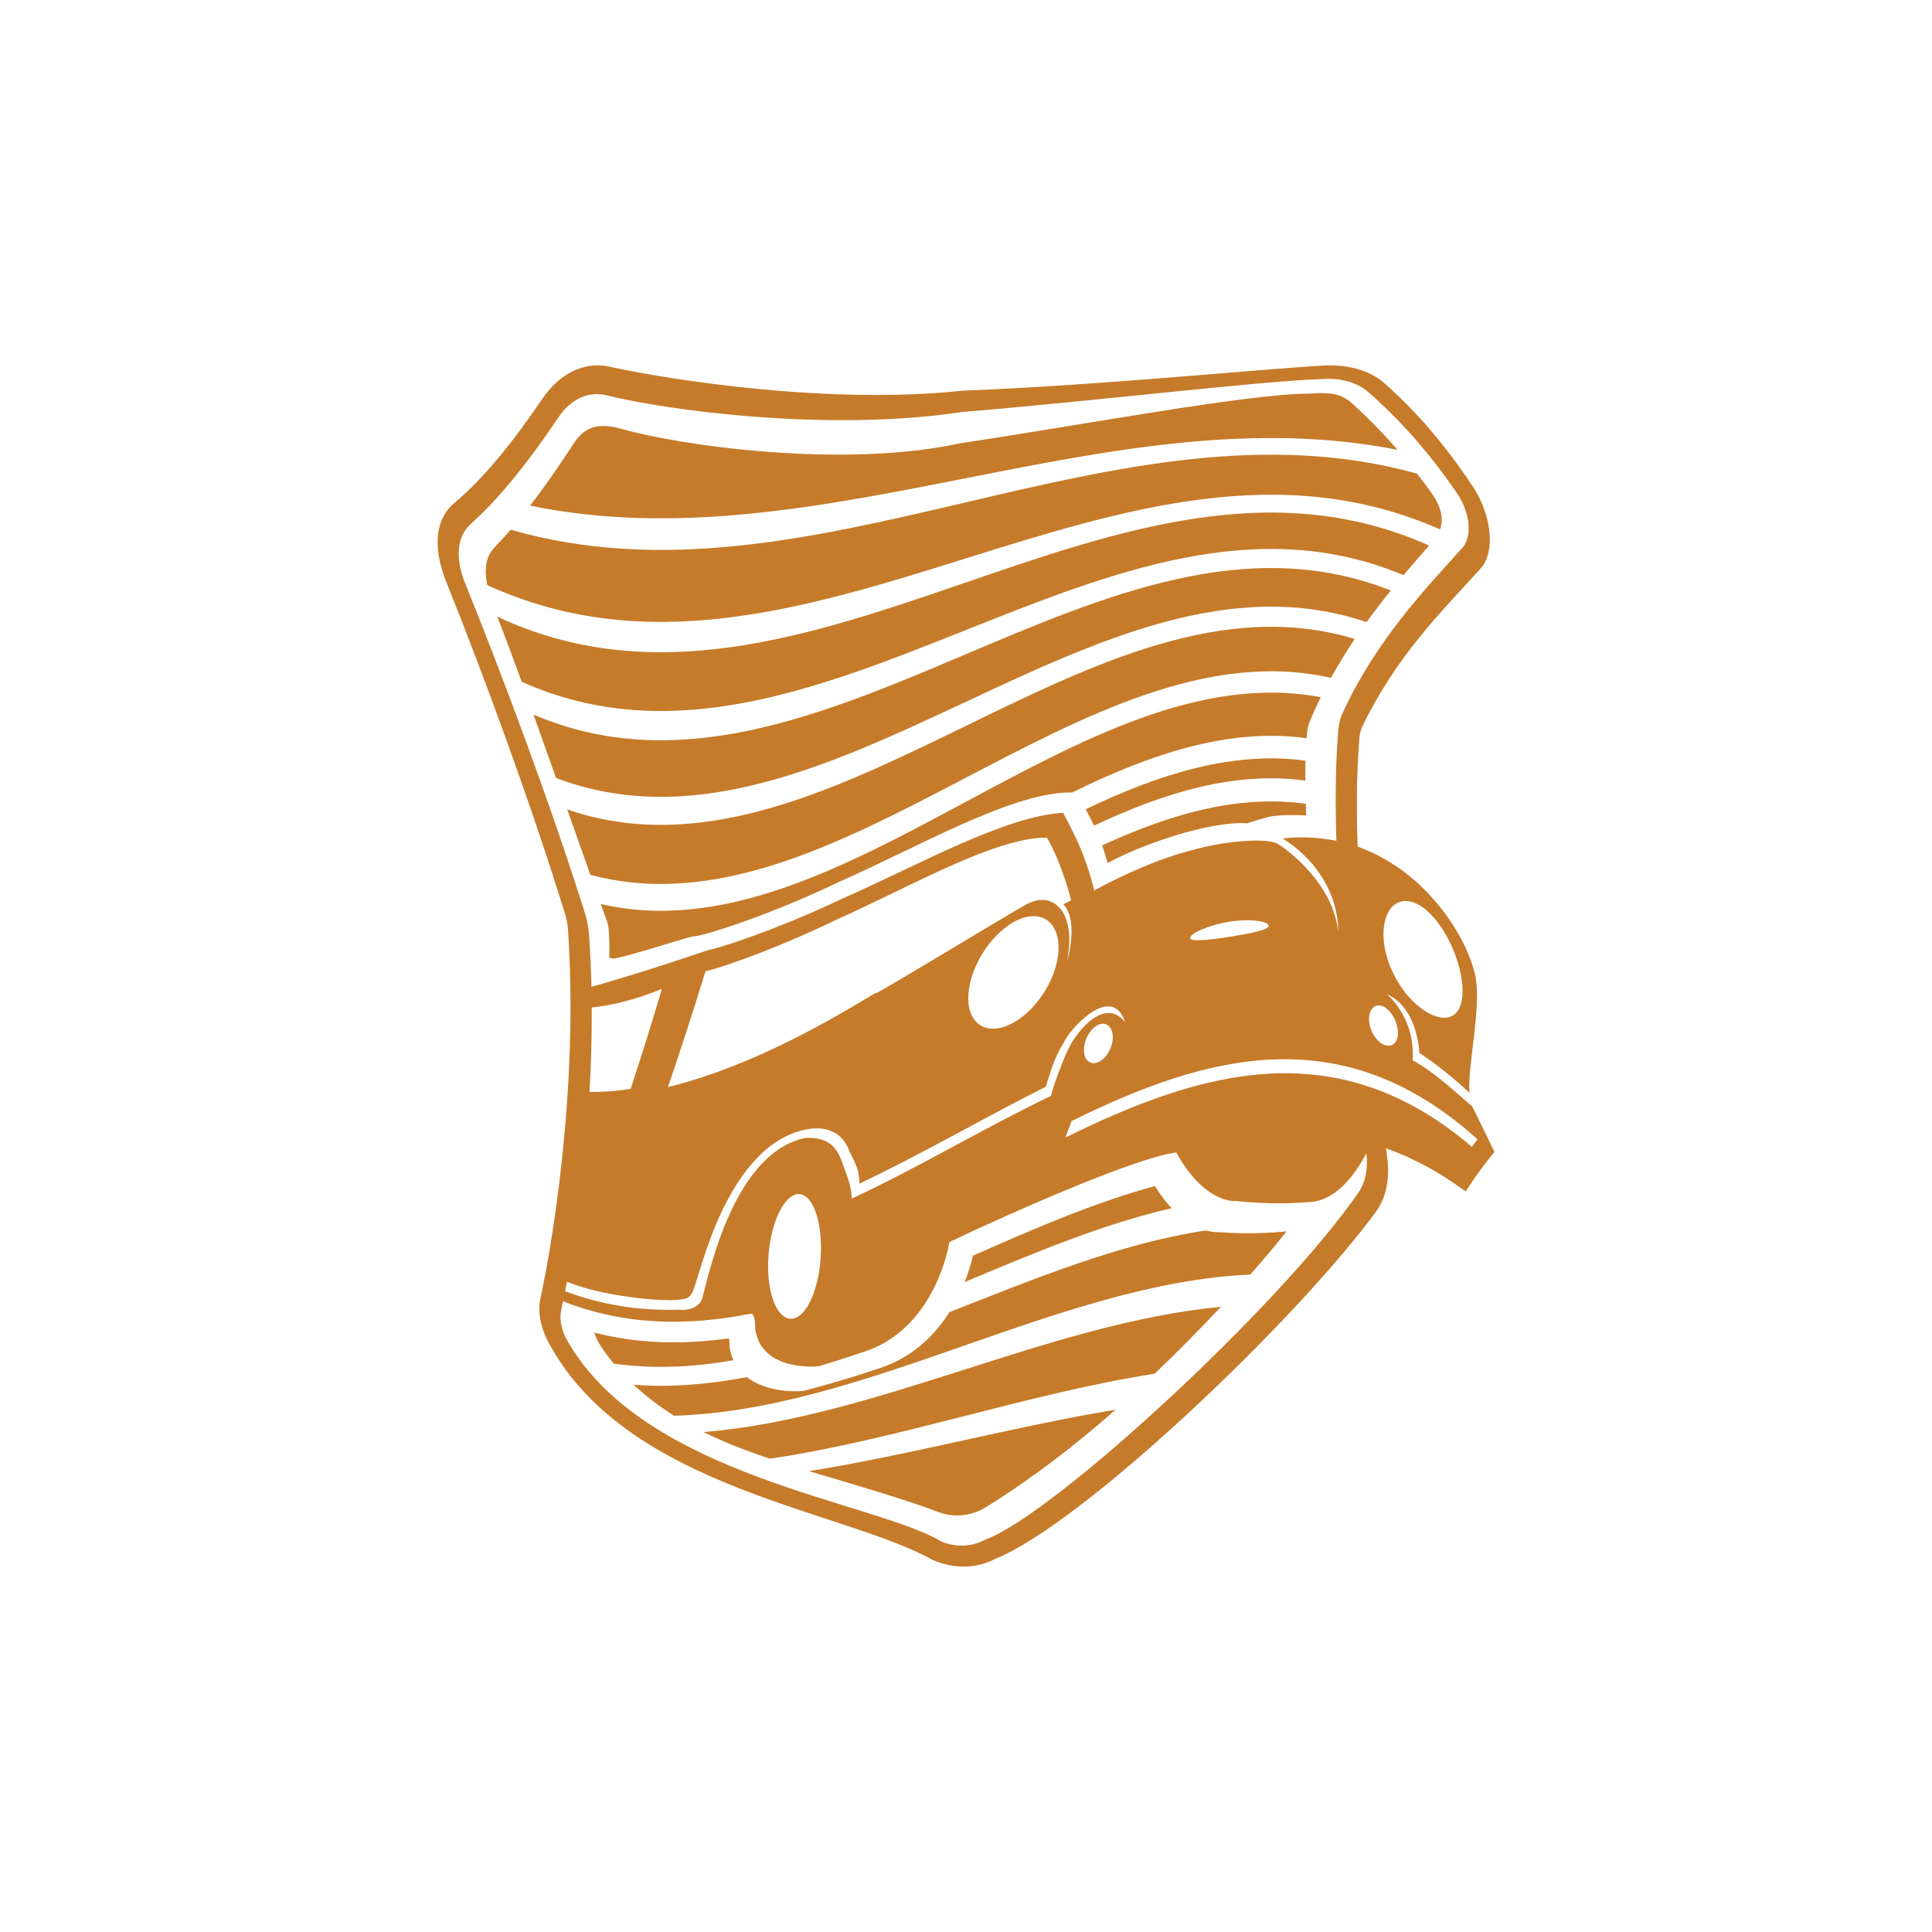
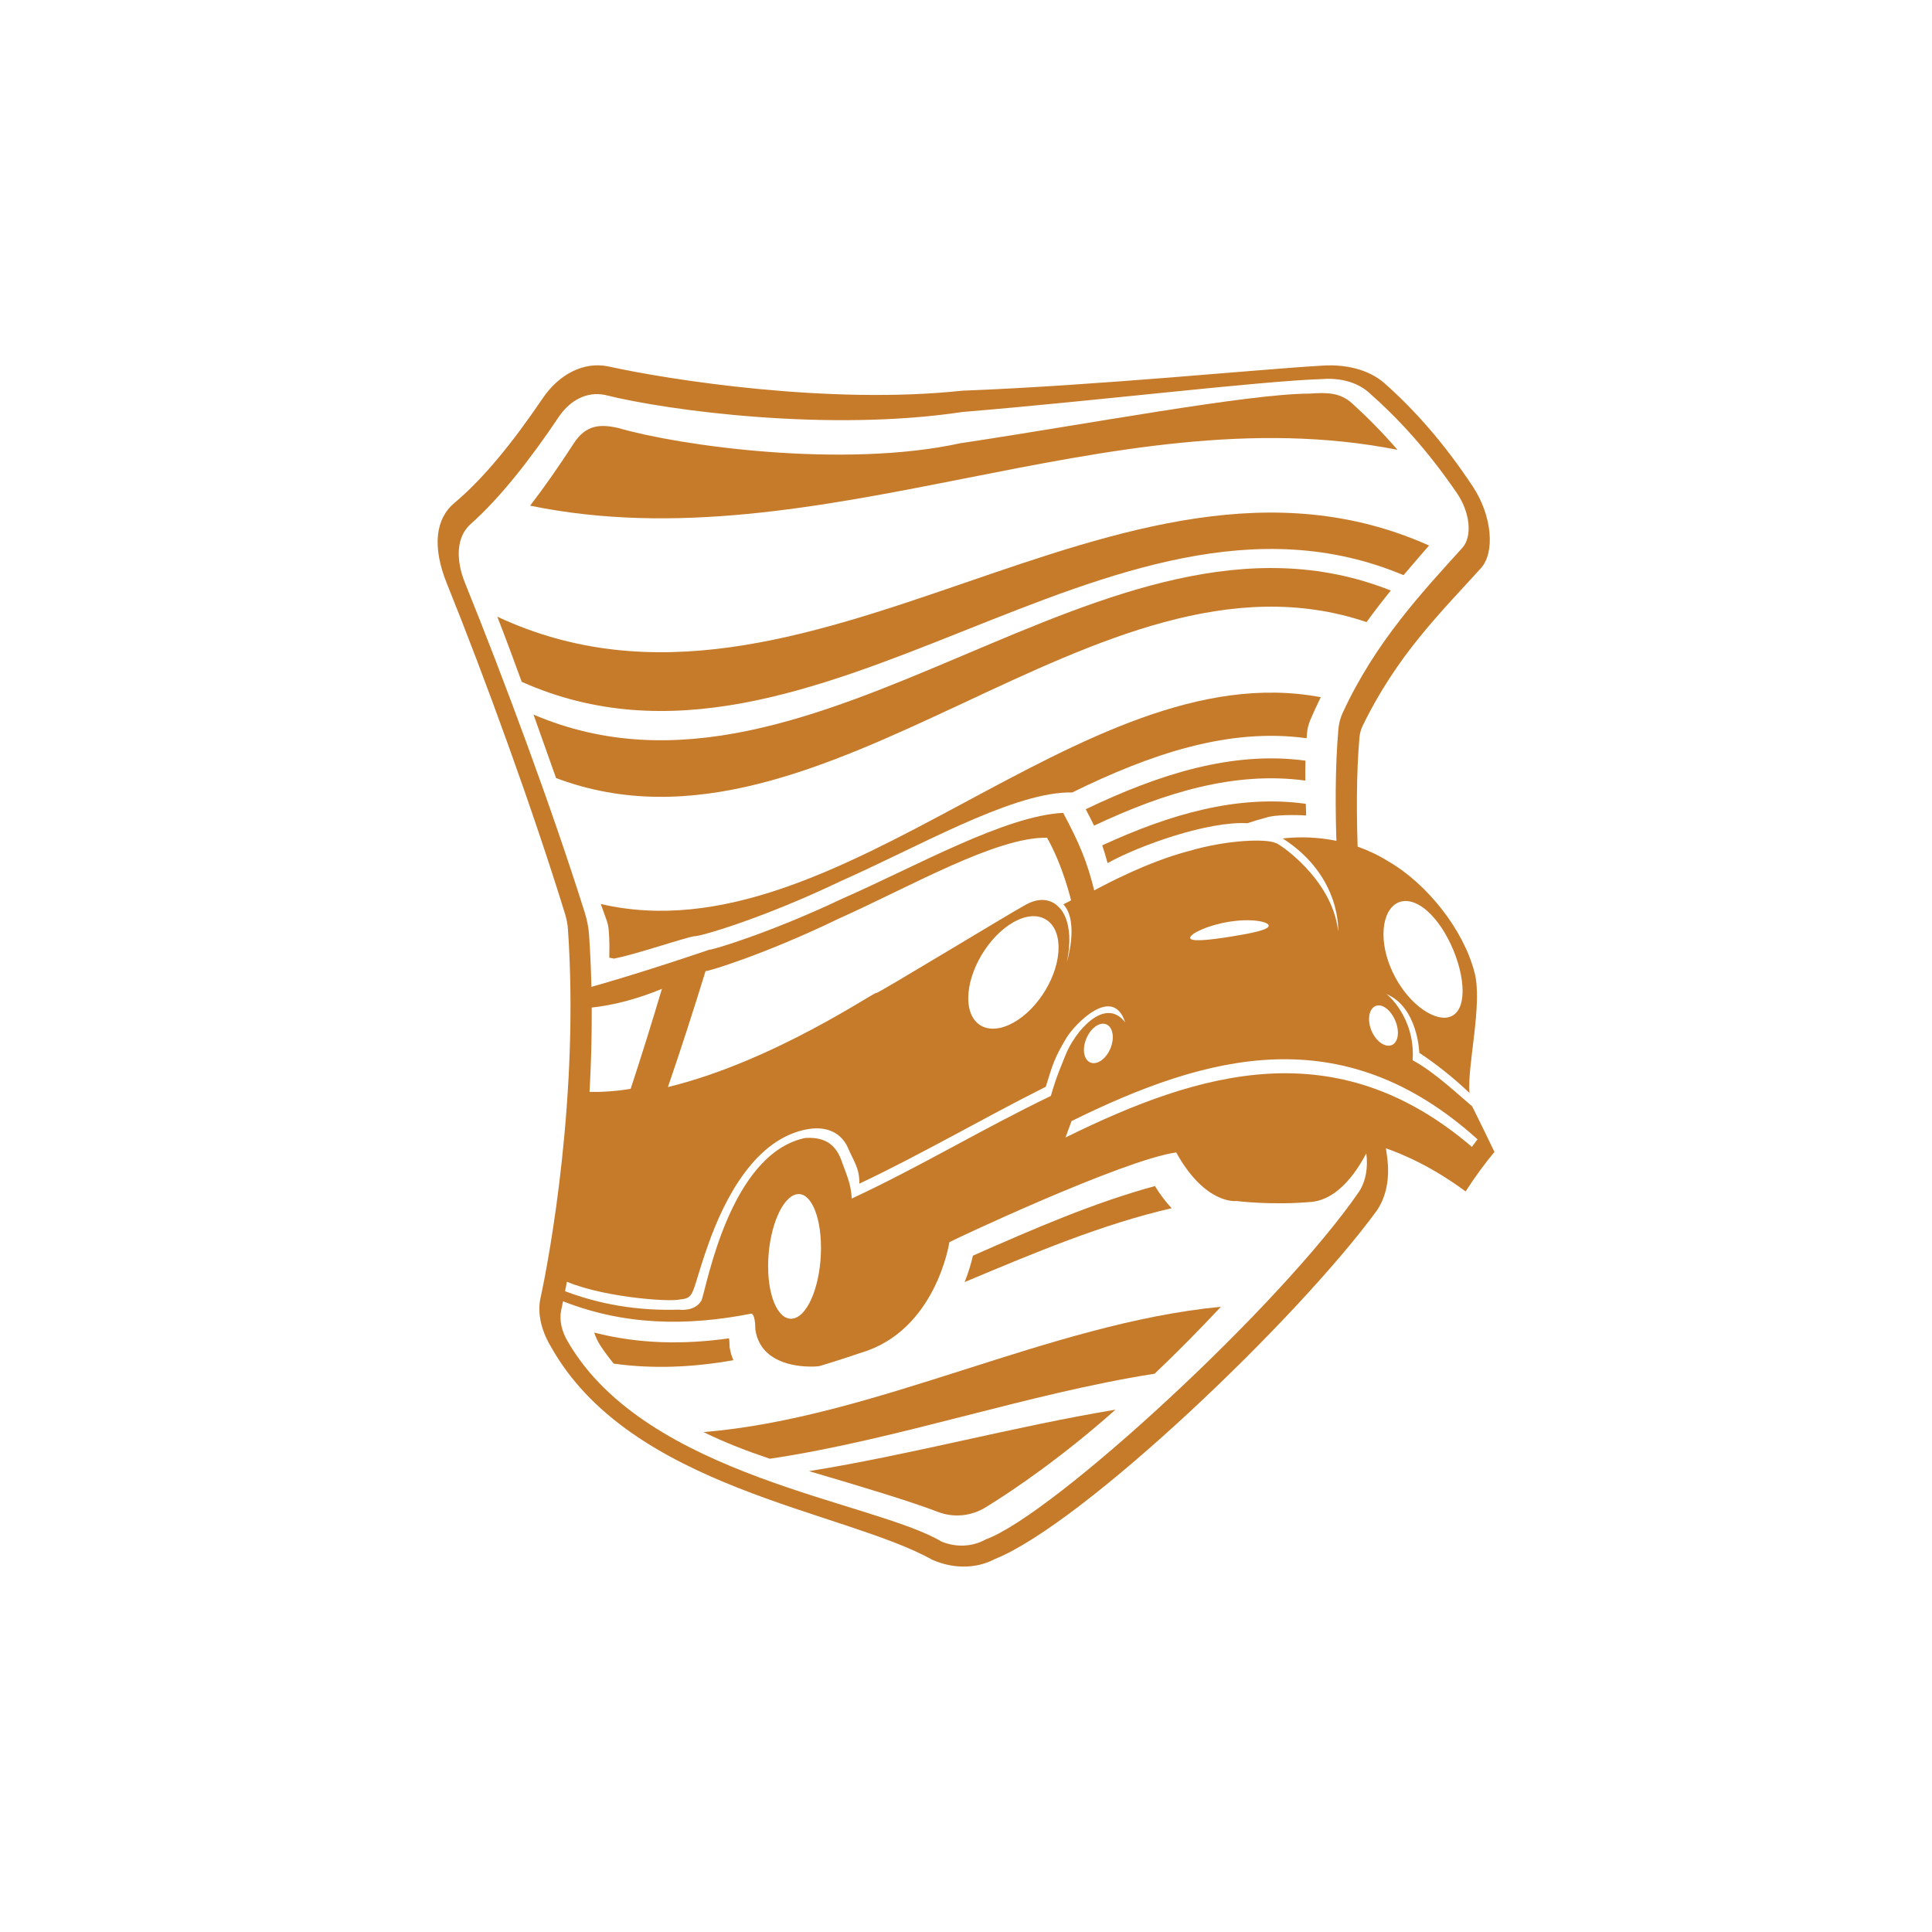
<svg xmlns="http://www.w3.org/2000/svg" id="Layer_2" data-name="Layer 2" viewBox="0 0 456.65 456.65">
  <defs>
    <style>
      .cls-1 {
        fill: #c67b2a;
      }

      .cls-1, .cls-2 {
        stroke-width: 0px;
      }

      .cls-2 {
        fill: none;
      }
    </style>
  </defs>
  <g id="Layer_2-2" data-name="Layer 2">
    <g>
      <g>
        <path class="cls-1" d="M347.91,261.45c-3.11-2.62-8.95-8.15-14.02-10.85.7-10.23-6.25-15.81-6.25-15.67,7.58,3.15,7.83,14.05,7.83,13.92,3.96,2.62,7.92,5.76,11.87,9.48-.63-6.24,3.22-21.27,1.14-28.61-2.56-9.89-11.09-20.8-20.37-26.15-9.29-5.81-19.33-6.06-24.92-5.39,14.11,9.05,13.08,22.3,13.09,21.92-1.39-12.71-14.83-21.3-14.82-20.86-2.13-1-11.27-.81-20.67,1.97-9.39,2.48-19.03,7.56-22.16,9.25-1.71-6.92-3.56-11.23-7.34-18.33-13.74.69-34.63,12.56-52.08,20.22-17.46,8.29-31.48,12.38-31.48,12.1-13.67,4.64-24.27,7.85-31.09,9.67.05,2.52.1,6.06.12,9.87.66-1.98,1.47-3.96,2.45-5.77,5.75-.56,11.5-2.12,17.24-4.49-2.46,8.28-4.93,16.16-7.39,23.63-4.17.69-8.34.91-12.52.6-.13,2.81-.33,5.18-.62,6.68-1.02,5.38-2.71,27.19-3.55,37.57,8.34,4.27,25.79,5.64,28.46,4.92,3.54-.33,2.52-1.56,6.51-12.81,3.88-11.06,11.24-25.33,23.64-27.44,4.59-.79,8.01,1.02,9.5,4.55,1.31,3.09,2.68,4.63,2.64,8.34,14.68-6.93,29.37-15.54,44.06-22.9,1.59-5.14,2.02-6.77,4.83-11.47,1.92-3.25,11.02-12.77,13.93-3.76-4.8-6.26-11.98,2.24-14.17,7.92-.8,2.08-2.13,4.96-3.39,9.48-16.34,7.86-30.71,16.64-47.06,24.25-.19-3.56-1.18-5.45-2.41-8.91-1.28-3.63-3.65-5.58-8.19-5.43-.3,0-.62.06-.94.14-17.27,4.23-22.63,34.5-23.95,38.23-1.52,2.78-5.31,2.25-5.3,2.23-9.45.3-18.89-1.09-28.34-4.89-.08,1-.14,1.83-.19,2.48,15.19,6.26,30.39,6.35,45.58,3.35,0,0,.95-.05.95,3.77,1.51,10.18,15.16,8.72,15.16,8.63,0,.01,5.5-1.66,9.72-3.12,17.86-5.22,20.98-26.16,20.98-26.15,0-.16,41.12-19.51,53.62-21.23,6.82,12.36,14.21,11.53,14.21,11.47,0,.03,8.52,1.08,18,.2,7.28-.89,11.97-9.64,13.85-13.78,7.45,2.17,14.89,5.82,22.34,11.33,2.27-3.51,4.55-6.61,6.82-9.34-1.77-3.69-3.54-7.3-5.3-10.84ZM239.53,241.72c-5.89,3.26-10.68.72-10.67-5.8,0-6.52,4.78-14.6,10.67-17.94,5.9-3.34,10.67-.6,10.67,5.99,0,6.59-4.78,14.48-10.67,17.75ZM252.18,227.38c2.04-9.95-1.99-13.04-1.99-13.03,0,0-2.7-3.32-7.75-.51-5.05,2.81-35.31,21.23-35.31,20.86,0-.6-24.13,16.14-49.26,22.24,2.97-8.65,5.94-17.81,8.9-27.43,0,.33,14.16-3.99,31.33-12.31,17.17-7.69,37.35-19.39,49.38-19.2,3.79,6.69,5.68,14.8,5.68,14.81-.61.31-1.22.62-1.82.94,3.79,4.07.83,13.64.83,13.64ZM187.8,311.57c-3.45,1.04-6.25-4.37-6.25-12.3,0-7.93,2.8-15.55,6.25-16.85,3.45-1.31,6.25,4.35,6.25,12.54,0,8.2-2.8,15.57-6.25,16.61ZM336.35,214.52c5.16,3.7,9.35,13.14,9.35,19.71,0,6.58-4.19,7.97-9.35,4.42-5.16-3.59-9.35-11.09-9.35-17.84,0-6.7,4.18-10.02,9.35-6.29ZM327,237.93c1.88.91,3.41,3.75,3.41,6.2,0,2.45-1.53,3.62-3.41,2.74-1.88-.88-3.41-3.51-3.41-6,0-2.48,1.52-3.86,3.41-2.95ZM290.57,217.86c5.13-.83,9.29-.04,9.3.94.01,1-4.14,1.81-9.26,2.63-5.13.8-9.29,1.22-9.3.23-.01-.97,4.14-2.99,9.26-3.8ZM259.61,242.22c1.88-.85,3.41.47,3.41,2.92,0,2.45-1.53,5.08-3.41,5.9-1.88.82-3.41-.46-3.41-2.88,0-2.42,1.53-5.09,3.41-5.94ZM251.84,268.86c.48-1.29.96-2.59,1.43-3.88,31.99-15.76,63.97-24.54,95.96,4.31-.44.58-.88,1.17-1.33,1.78-32.02-27.37-64.04-17.98-96.06-2.21Z" />
        <path class="cls-1" d="M348.15,115.05c4.53,6.87,5.27,15.58,1.84,19.29-4.5,4.98-9.56,10.2-14.47,16.27-4.91,6.04-9.65,13.07-13.49,21.05-.38.8-.62,1.7-.71,2.68-1.49,17.16.01,40.29,2.02,60.99-1.67-.47-3.33-.85-5-1.15-2.07-21.09-3.53-44.17-2-61.78.12-1.39.46-2.71,1.01-3.89,7.79-16.94,19.2-28.95,28.27-39,2.42-2.68,1.9-8.33-1.29-13-6.95-10.15-13.91-17.69-20.86-23.8-2.68-2.37-6.74-3.43-10.85-3.12-14.93.48-53.06,5.13-84.5,7.73-.22.02-.45.04-.68.06-31.44,4.75-69.56-.29-84.49-4.04-.57-.12-1.14-.18-1.7-.19-3.51-.06-6.84,1.92-9.15,5.35-6.95,10.33-13.91,19.18-20.86,25.37-3.2,2.83-3.72,8.02-1.3,14,9.07,22.37,20.48,53.05,28.27,77.81.55,1.77.9,3.54,1.02,5.25,2.66,38.37-3.72,75.66-6.58,88.72-.5,2.33.1,5.1,1.67,7.64,18.56,31.81,72.23,37.55,88.23,47.08,3.33,1.37,7.14,1.32,10.46-.52,16.01-5.84,69.67-55.19,88.23-82.21,1.58-2.45,2.17-5.67,1.68-9.19-.47-3.32-1.02-7.43-1.62-12.11,1.68.47,3.35,1.01,5.03,1.63.6,4.73,1.13,8.65,1.52,11.4.7,4.99-.15,9.41-2.39,12.72-18.74,25.68-69.37,74-90.27,82.39-2.35,1.24-4.88,1.8-7.41,1.8-2.53,0-5.05-.57-7.41-1.6-20.9-11.7-71.52-16.81-90.26-50.56-2.24-3.77-3.09-7.86-2.39-11.16,2.21-10.03,9.21-48.39,6.52-87.31-.08-1.2-.32-2.45-.71-3.71-7.67-24.9-18.97-55.87-27.95-78.12-3.43-8.54-2.69-15.18,1.83-18.95,6.95-5.82,13.91-14.47,20.86-24.73,3.8-5.59,9.55-8.7,15.38-7.56,14.8,3.28,52.57,9.11,83.62,5.78.34-.04.68-.05,1.02-.05,31.06-1.22,68.83-4.98,83.63-5.85,5.83-.5,11.58.79,15.37,4.17,6.95,6.17,13.91,13.91,20.86,24.42Z" />
        <g>
-           <path class="cls-1" d="M340.36,125.13c.88-2.38.41-5.22-2.07-8.69-1.12-1.56-2.23-3.05-3.35-4.49-71.42-19.84-142.84,33.81-214.25,13.25-1.26,1.47-2.52,2.86-3.78,4.17-2.19,2.26-2.48,5.26-1.74,8.93,75.07,34.35,150.13-46.37,225.2-13.17Z" />
          <path class="cls-1" d="M331.73,135.96c2.26-2.67,4.33-5.04,6.04-7.02-73.41-32.87-146.82,51.13-220.23,16.82,1.73,4.42,3.69,9.66,5.78,15.4,69.47,31.03,138.95-54.45,208.42-25.21Z" />
          <path class="cls-1" d="M323,147.04c1.93-2.66,3.87-5.16,5.73-7.46-67.54-26.86-135.09,58.21-202.63,29.32,1.73,4.83,3.53,9.9,5.33,15,63.86,24.06,127.71-58.47,191.57-36.86Z" />
-           <path class="cls-1" d="M314.58,160.23c1.75-3.17,3.67-6.27,5.63-9.2-62.05-18.86-124.1,61.72-186.15,40.28,1.85,5.24,3.69,10.43,5.47,15.45,58.35,15.76,116.7-59.68,175.05-46.54Z" />
          <path class="cls-1" d="M144,222.06c.06.84.05,3.02.01,4.3.38.08.76.15,1.14.22,5.01-1.05,11.68-3.33,17.81-5.05.37-.08.74-.16,1.11-.24,1.16.17,16.25-4.22,34.53-12.97,18.27-8.08,39.73-20.52,53.61-21.01.4,0,.81,0,1.21,0,18.47-9.06,36.94-15.36,55.41-12.82.03-.34.05-.7.08-1.05.09-1.13.35-2.2.77-3.2.76-1.8,1.6-3.63,2.5-5.45-56.73-10.72-113.45,62.08-170.18,48.88.48,1.33.96,2.67,1.42,3.96.55,1.56.49,3.05.59,4.4Z" />
          <path class="cls-1" d="M308.53,184.5c-.02-1.61-.01-3.14.03-4.71-17.31-2.33-34.62,3.19-51.94,11.48.77,1.45,1.41,2.7,1.97,3.88,16.64-7.84,33.29-12.91,49.93-10.65Z" />
          <path class="cls-1" d="M260.52,199.81c.42,1.23.84,2.57,1.27,4.19,7.79-4.32,23.92-9.96,33.03-9.42,1.49-.5,2.98-.95,4.48-1.34,1.87-.65,6.5-.68,9.42-.49-.03-.98-.05-1.89-.08-2.76-16.04-2.23-32.08,2.42-48.12,9.82Z" />
          <path class="cls-1" d="M330.32,106.32c-3.57-4.11-7.13-7.71-10.7-10.95-2.88-2.6-5.83-2.63-10.25-2.33-14.27.02-53.88,7.45-81.56,11.6-.25.03-.51.06-.76.11-27.68,6.08-66.61.59-80.88-3.58-4.42-1.01-7.74-.74-10.61,3.71-3.42,5.27-6.84,10.2-10.26,14.64,68.34,14.05,136.68-26.7,205.02-13.2Z" />
          <path class="cls-1" d="M276.93,285.57c-1.31-1.39-2.64-3.1-3.95-5.23-14.34,3.89-28.68,10.12-43.02,16.45-.42,1.87-1.06,4-1.95,6.24,16.31-6.85,32.61-13.71,48.92-17.45Z" />
          <path class="cls-1" d="M145.06,322.31c9.43,1.32,18.86.85,28.29-.81-.41-.91-.72-1.91-.89-3.05,0-.08-.01-.16-.02-.24,0-.88-.06-1.48-.12-1.88-10.62,1.49-21.25,1.37-31.87-1.36.33,1.05.83,2.09,1.47,3.09.95,1.45,2.01,2.88,3.15,4.26Z" />
-           <path class="cls-1" d="M159.34,334.63c45.4-1.34,90.79-31.3,136.19-33.38,3.05-3.46,5.93-6.86,8.56-10.2-7.83.79-14.4.32-15.72.18-.58.04-1.77.03-3.34-.4-20.21,3.04-40.42,11.36-60.63,19.31-3.58,5.66-8.9,10.77-16.45,13.24-.34.14-7.82,2.54-8.18,2.6-4.21,1.29-9.65,2.73-9.65,2.72-.08.02-.16.04-.25.06-.08,0-.16.01-.24.02-.45.06-8.1.63-13.08-3.28-8.93,1.7-17.85,2.47-26.78,1.81,2.89,2.71,6.13,5.16,9.58,7.32Z" />
          <path class="cls-1" d="M272.91,324.69c5.32-5.06,10.63-10.44,15.67-15.82-40.76,3.92-81.53,26.25-122.29,29.62,5.04,2.49,10.36,4.51,15.67,6.3,30.32-4.53,60.63-15.33,90.95-20.1Z" />
          <path class="cls-1" d="M191.21,347.72c12.5,3.68,24.01,7.14,30.57,9.67,3.57,1.34,7.74,1.05,11.31-1.19,6.55-4.03,18.07-11.88,30.57-23.01-24.15,4.02-48.3,10.65-72.45,14.53Z" />
        </g>
      </g>
      <rect class="cls-2" width="456.65" height="456.65" />
    </g>
  </g>
</svg>